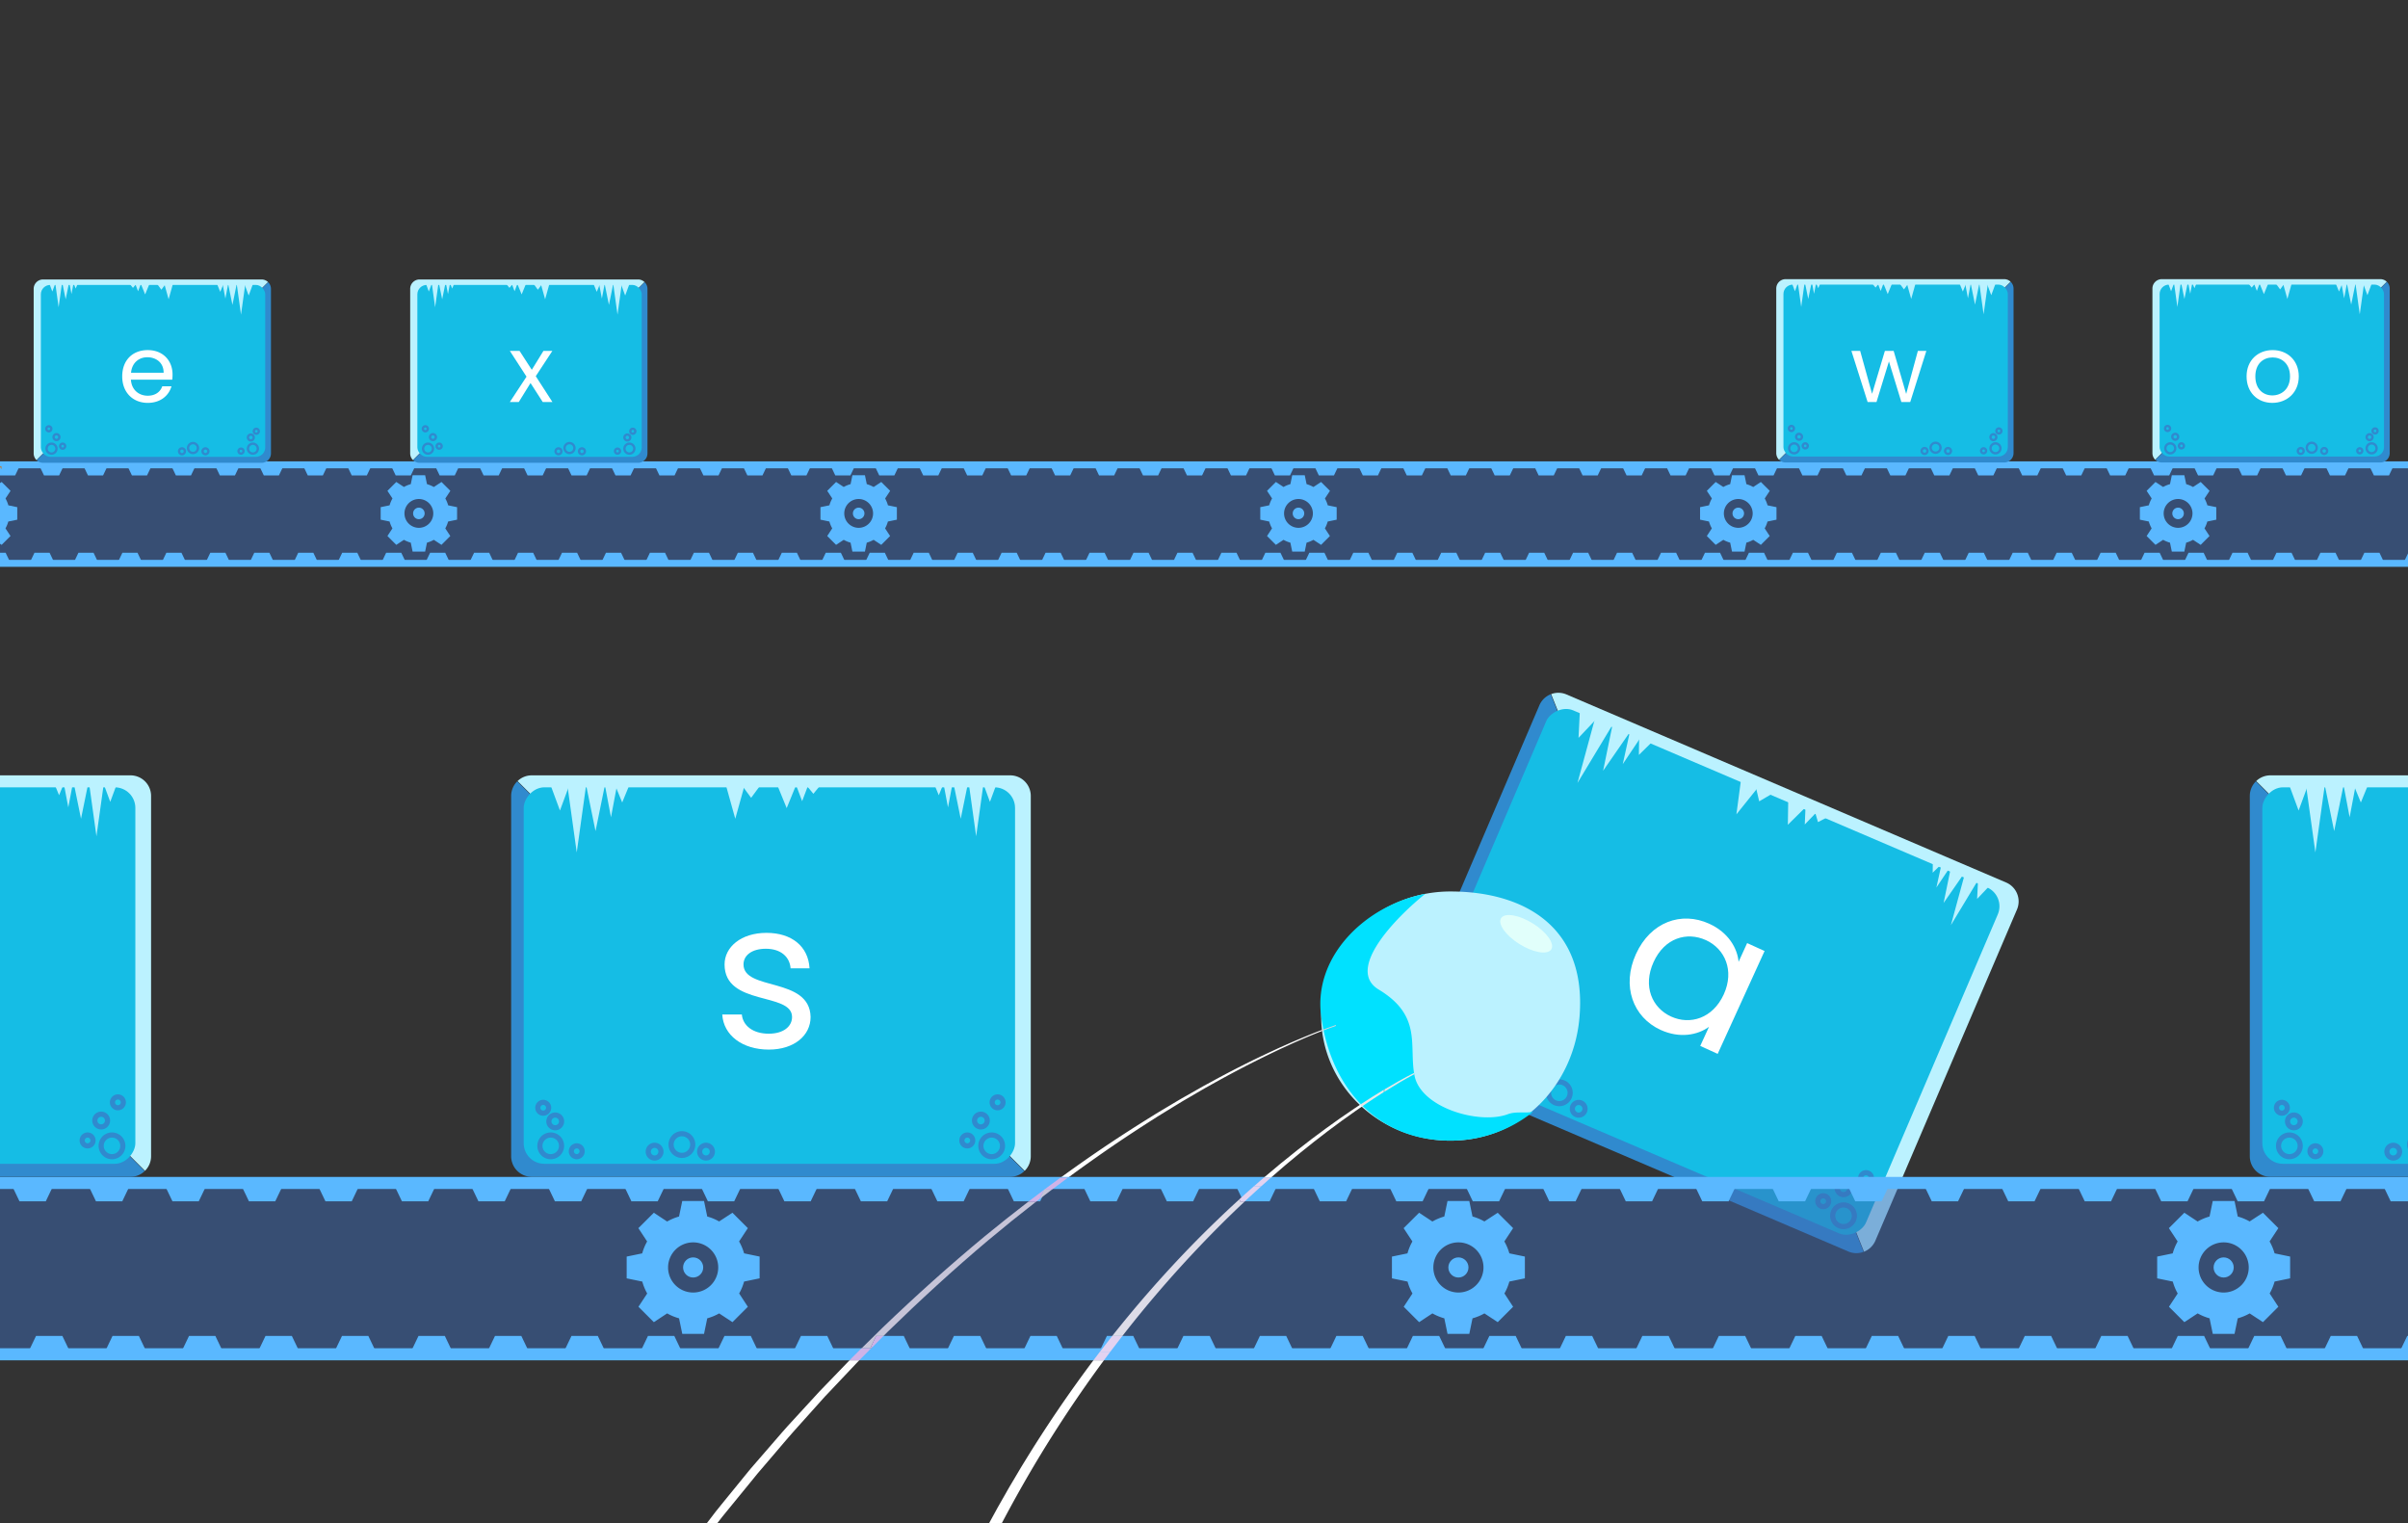
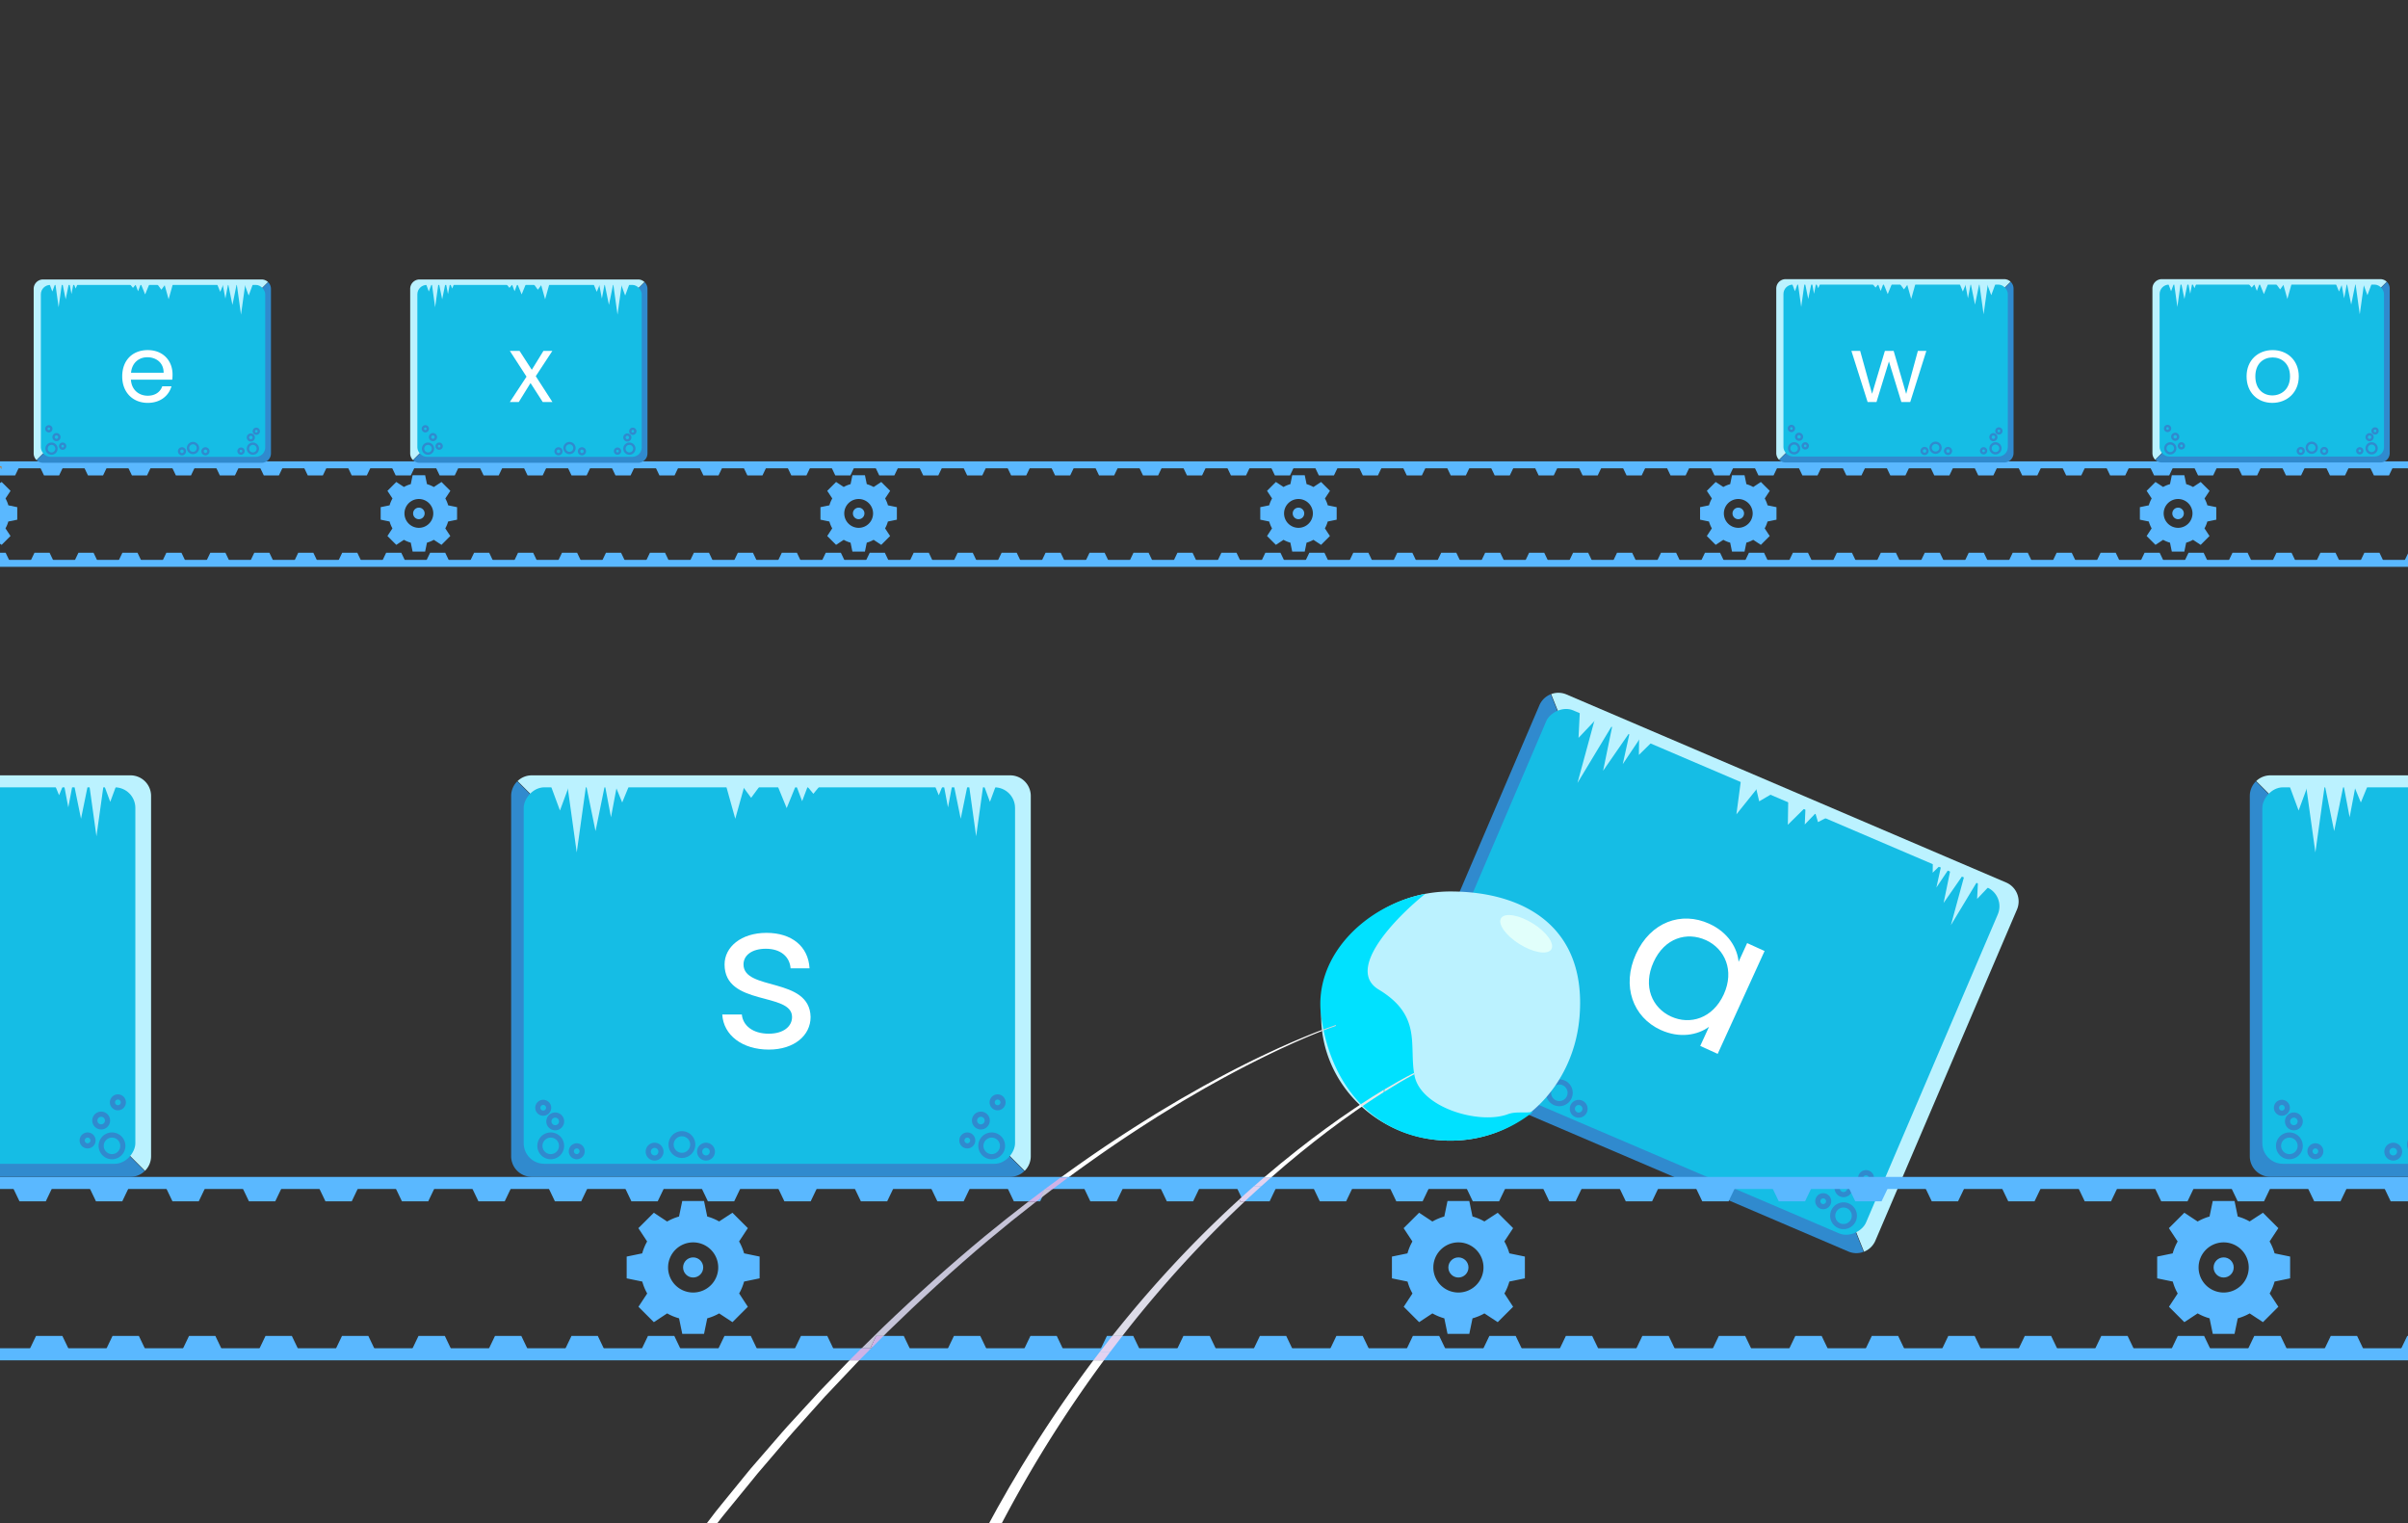
<svg xmlns="http://www.w3.org/2000/svg" xmlns:xlink="http://www.w3.org/1999/xlink" viewBox="0 0 2428.28 1536">
  <rect x="0" y="0" width="2428.28" height="1536" fill="#333333" stroke="none" />
  <defs>
    <clipPath id="a">
      <rect width="2428.28" height="1536" style="fill:none" />
    </clipPath>
    <clipPath id="b">
      <rect x="-1157.77" y="-4521.81" width="2048" height="1536" style="fill:none" />
    </clipPath>
    <symbol id="d" viewBox="0 0 77.05 77.05">
      <path d="M77.05,44.84V32.22l-9-1.86a30.6,30.6,0,0,0-2.86-6.9l5.08-7.71L61.31,6.82,53.6,11.9A30.8,30.8,0,0,0,46.7,9L44.84,0H32.22L30.36,9a30.15,30.15,0,0,0-6.9,2.86L15.75,6.82,6.82,15.74l5.08,7.71A30.8,30.8,0,0,0,9,30.35L0,32.21V44.83l9,1.86a30.15,30.15,0,0,0,2.86,6.9L6.82,61.3l8.92,8.92,7.71-5.07A30.31,30.31,0,0,0,30.35,68l1.86,9H44.83l1.86-9a30.6,30.6,0,0,0,6.9-2.86l7.71,5.08,8.92-8.92L65.15,53.6A30.31,30.31,0,0,0,68,46.7ZM38.52,53.05A14.53,14.53,0,1,1,53.05,38.52,14.52,14.52,0,0,1,38.52,53.05Z" style="fill:#5ab8ff" />
      <circle cx="38.52" cy="38.52" r="5.83" style="fill:#5ab8ff" />
    </symbol>
    <symbol id="c" viewBox="0 0 2553.85 106.3">
-       <rect x="10.73" y="6.73" width="2488.45" height="95.29" style="fill:#3c6ab5;opacity:0.5" />
      <polygon points="2519.13 7 19.13 7 16.79 0 2516.79 0 2519.13 7" style="fill:#5ab8ff" />
      <polygon points="30.59 14.15 15.34 14.15 10.97 5.03 34.95 5.03 30.59 14.15" style="fill:#5ab8ff" />
      <polygon points="74.92 14.15 59.67 14.15 55.3 5.03 79.28 5.03 74.92 14.15" style="fill:#5ab8ff" />
      <polygon points="119.25 14.15 104 14.15 99.64 5.03 123.61 5.03 119.25 14.15" style="fill:#5ab8ff" />
      <polygon points="163.58 14.15 148.33 14.15 143.97 5.03 167.94 5.03 163.58 14.15" style="fill:#5ab8ff" />
      <polygon points="207.91 14.15 192.66 14.15 188.29 5.03 212.27 5.03 207.91 14.15" style="fill:#5ab8ff" />
      <polygon points="252.24 14.15 236.99 14.15 232.63 5.03 256.6 5.03 252.24 14.15" style="fill:#5ab8ff" />
      <polygon points="296.57 14.15 281.32 14.15 276.96 5.03 300.93 5.03 296.57 14.15" style="fill:#5ab8ff" />
      <polygon points="340.9 14.15 325.65 14.15 321.29 5.03 345.26 5.03 340.9 14.15" style="fill:#5ab8ff" />
      <polygon points="385.23 14.15 369.98 14.15 365.62 5.03 389.6 5.03 385.23 14.15" style="fill:#5ab8ff" />
      <polygon points="429.56 14.15 414.31 14.15 409.95 5.03 433.93 5.03 429.56 14.15" style="fill:#5ab8ff" />
      <polygon points="473.89 14.15 458.64 14.15 454.28 5.03 478.26 5.03 473.89 14.15" style="fill:#5ab8ff" />
      <polygon points="518.22 14.15 502.97 14.15 498.61 5.03 522.59 5.03 518.22 14.15" style="fill:#5ab8ff" />
      <polygon points="562.55 14.15 547.3 14.15 542.94 5.03 566.92 5.03 562.55 14.15" style="fill:#5ab8ff" />
      <polygon points="606.88 14.15 591.63 14.15 587.27 5.03 611.25 5.03 606.88 14.15" style="fill:#5ab8ff" />
      <polygon points="651.21 14.15 635.96 14.15 631.6 5.03 655.58 5.03 651.21 14.15" style="fill:#5ab8ff" />
      <polygon points="695.54 14.15 680.29 14.15 675.93 5.03 699.91 5.03 695.54 14.15" style="fill:#5ab8ff" />
      <polygon points="739.88 14.15 724.62 14.15 720.26 5.03 744.24 5.03 739.88 14.15" style="fill:#5ab8ff" />
      <polygon points="784.21 14.15 768.95 14.15 764.59 5.03 788.57 5.03 784.21 14.15" style="fill:#5ab8ff" />
      <polygon points="828.53 14.15 813.28 14.15 808.92 5.03 832.9 5.03 828.53 14.15" style="fill:#5ab8ff" />
      <polygon points="872.87 14.15 857.61 14.15 853.25 5.03 877.23 5.03 872.87 14.15" style="fill:#5ab8ff" />
      <polygon points="917.2 14.15 901.95 14.15 897.58 5.03 921.56 5.03 917.2 14.15" style="fill:#5ab8ff" />
      <polygon points="961.53 14.15 946.27 14.15 941.91 5.03 965.89 5.03 961.53 14.15" style="fill:#5ab8ff" />
      <polygon points="1005.86 14.15 990.61 14.15 986.24 5.03 1010.22 5.03 1005.86 14.15" style="fill:#5ab8ff" />
      <polygon points="1050.19 14.15 1034.94 14.15 1030.57 5.03 1054.55 5.03 1050.19 14.15" style="fill:#5ab8ff" />
      <polygon points="1094.52 14.15 1079.27 14.15 1074.9 5.03 1098.88 5.03 1094.52 14.15" style="fill:#5ab8ff" />
      <polygon points="1138.85 14.15 1123.6 14.15 1119.23 5.03 1143.21 5.03 1138.85 14.15" style="fill:#5ab8ff" />
      <polygon points="1183.18 14.15 1167.93 14.15 1163.56 5.03 1187.54 5.03 1183.18 14.15" style="fill:#5ab8ff" />
      <polygon points="1227.51 14.15 1212.26 14.15 1207.89 5.03 1231.87 5.03 1227.51 14.15" style="fill:#5ab8ff" />
      <polygon points="1271.84 14.15 1256.59 14.15 1252.22 5.03 1276.2 5.03 1271.84 14.15" style="fill:#5ab8ff" />
      <polygon points="1316.17 14.15 1300.92 14.15 1296.56 5.03 1320.53 5.03 1316.17 14.15" style="fill:#5ab8ff" />
      <polygon points="1360.5 14.15 1345.25 14.15 1340.88 5.03 1364.86 5.03 1360.5 14.15" style="fill:#5ab8ff" />
      <polygon points="1404.83 14.15 1389.58 14.15 1385.21 5.03 1409.19 5.03 1404.83 14.15" style="fill:#5ab8ff" />
      <polygon points="1449.16 14.15 1433.91 14.15 1429.55 5.03 1453.52 5.03 1449.16 14.15" style="fill:#5ab8ff" />
      <polygon points="1493.49 14.15 1478.24 14.15 1473.88 5.03 1497.85 5.03 1493.49 14.15" style="fill:#5ab8ff" />
      <polygon points="1537.82 14.15 1522.57 14.15 1518.21 5.03 1542.18 5.03 1537.82 14.15" style="fill:#5ab8ff" />
      <polygon points="1582.15 14.15 1566.9 14.15 1562.54 5.03 1586.52 5.03 1582.15 14.15" style="fill:#5ab8ff" />
      <polygon points="1626.48 14.15 1611.23 14.15 1606.87 5.03 1630.85 5.03 1626.48 14.15" style="fill:#5ab8ff" />
      <polygon points="1670.81 14.15 1655.56 14.15 1651.2 5.03 1675.18 5.03 1670.81 14.15" style="fill:#5ab8ff" />
      <polygon points="1715.14 14.15 1699.89 14.15 1695.53 5.03 1719.51 5.03 1715.14 14.15" style="fill:#5ab8ff" />
      <polygon points="1759.47 14.15 1744.22 14.15 1739.86 5.03 1763.84 5.03 1759.47 14.15" style="fill:#5ab8ff" />
      <polygon points="1803.8 14.15 1788.55 14.15 1784.19 5.03 1808.17 5.03 1803.8 14.15" style="fill:#5ab8ff" />
      <polygon points="1848.13 14.15 1832.88 14.15 1828.52 5.03 1852.5 5.03 1848.13 14.15" style="fill:#5ab8ff" />
      <polygon points="1892.46 14.15 1877.21 14.15 1872.85 5.03 1896.83 5.03 1892.46 14.15" style="fill:#5ab8ff" />
      <polygon points="1936.79 14.15 1921.54 14.15 1917.18 5.03 1941.16 5.03 1936.79 14.15" style="fill:#5ab8ff" />
      <polygon points="1981.13 14.15 1965.87 14.15 1961.51 5.03 1985.49 5.03 1981.13 14.15" style="fill:#5ab8ff" />
      <polygon points="2025.45 14.15 2010.2 14.15 2005.84 5.03 2029.82 5.03 2025.45 14.15" style="fill:#5ab8ff" />
      <polygon points="2069.78 14.15 2054.53 14.15 2050.17 5.03 2074.15 5.03 2069.78 14.15" style="fill:#5ab8ff" />
      <polygon points="2114.12 14.15 2098.86 14.15 2094.5 5.03 2118.48 5.03 2114.12 14.15" style="fill:#5ab8ff" />
      <polygon points="2158.45 14.15 2143.2 14.15 2138.83 5.03 2162.81 5.03 2158.45 14.15" style="fill:#5ab8ff" />
      <polygon points="2202.78 14.15 2187.53 14.15 2183.16 5.03 2207.14 5.03 2202.78 14.15" style="fill:#5ab8ff" />
      <polygon points="2247.11 14.15 2231.86 14.15 2227.49 5.03 2251.47 5.03 2247.11 14.15" style="fill:#5ab8ff" />
      <polygon points="2291.44 14.15 2276.19 14.15 2271.82 5.03 2295.8 5.03 2291.44 14.15" style="fill:#5ab8ff" />
      <polygon points="2335.77 14.15 2320.52 14.15 2316.15 5.03 2340.13 5.03 2335.77 14.15" style="fill:#5ab8ff" />
      <polygon points="2380.1 14.15 2364.85 14.15 2360.48 5.03 2384.46 5.03 2380.1 14.15" style="fill:#5ab8ff" />
      <polygon points="2424.43 14.15 2409.18 14.15 2404.81 5.03 2428.79 5.03 2424.43 14.15" style="fill:#5ab8ff" />
      <polygon points="2468.76 14.15 2453.51 14.15 2449.14 5.03 2473.12 5.03 2468.76 14.15" style="fill:#5ab8ff" />
      <polygon points="2513.09 14.15 2497.84 14.15 2493.47 5.03 2517.45 5.03 2513.09 14.15" style="fill:#5ab8ff" />
      <polygon points="2553.85 99.3 53.85 99.3 51.52 106.3 2551.52 106.3 2553.85 99.3" style="fill:#5ab8ff" />
      <polygon points="65.31 92.15 50.06 92.15 45.7 101.26 69.67 101.26 65.31 92.15" style="fill:#5ab8ff" />
      <polygon points="109.64 92.15 94.39 92.15 90.03 101.26 114.01 101.26 109.64 92.15" style="fill:#5ab8ff" />
      <polygon points="153.97 92.15 138.72 92.15 134.36 101.26 158.34 101.26 153.97 92.15" style="fill:#5ab8ff" />
      <polygon points="198.3 92.15 183.05 92.15 178.69 101.26 202.67 101.26 198.3 92.15" style="fill:#5ab8ff" />
      <polygon points="242.63 92.15 227.38 92.15 223.02 101.26 247 101.26 242.63 92.15" style="fill:#5ab8ff" />
      <polygon points="286.96 92.15 271.71 92.15 267.35 101.26 291.33 101.26 286.96 92.15" style="fill:#5ab8ff" />
      <polygon points="331.29 92.15 316.04 92.15 311.68 101.26 335.66 101.26 331.29 92.15" style="fill:#5ab8ff" />
      <polygon points="375.63 92.15 360.37 92.15 356.01 101.26 379.99 101.26 375.63 92.15" style="fill:#5ab8ff" />
      <polygon points="419.95 92.15 404.7 92.15 400.34 101.26 424.32 101.26 419.95 92.15" style="fill:#5ab8ff" />
      <polygon points="464.29 92.15 449.03 92.15 444.67 101.26 468.65 101.26 464.29 92.15" style="fill:#5ab8ff" />
      <polygon points="508.62 92.15 493.36 92.15 489 101.26 512.98 101.26 508.62 92.15" style="fill:#5ab8ff" />
      <polygon points="552.95 92.15 537.7 92.15 533.33 101.26 557.31 101.26 552.95 92.15" style="fill:#5ab8ff" />
      <polygon points="597.28 92.15 582.02 92.15 577.66 101.26 601.64 101.26 597.28 92.15" style="fill:#5ab8ff" />
      <polygon points="641.61 92.15 626.36 92.15 621.99 101.26 645.97 101.26 641.61 92.15" style="fill:#5ab8ff" />
      <polygon points="685.94 92.15 670.69 92.15 666.32 101.26 690.3 101.26 685.94 92.15" style="fill:#5ab8ff" />
      <polygon points="730.27 92.15 715.02 92.15 710.65 101.26 734.63 101.26 730.27 92.15" style="fill:#5ab8ff" />
      <polygon points="774.6 92.15 759.35 92.15 754.98 101.26 778.96 101.26 774.6 92.15" style="fill:#5ab8ff" />
      <polygon points="818.93 92.15 803.68 92.15 799.31 101.26 823.29 101.26 818.93 92.15" style="fill:#5ab8ff" />
      <polygon points="863.26 92.15 848.01 92.15 843.64 101.26 867.62 101.26 863.26 92.15" style="fill:#5ab8ff" />
      <polygon points="907.59 92.15 892.34 92.15 887.97 101.26 911.95 101.26 907.59 92.15" style="fill:#5ab8ff" />
      <polygon points="951.92 92.15 936.67 92.15 932.3 101.26 956.28 101.26 951.92 92.15" style="fill:#5ab8ff" />
      <polygon points="996.25 92.15 981 92.15 976.63 101.26 1000.61 101.26 996.25 92.15" style="fill:#5ab8ff" />
      <polygon points="1040.58 92.15 1025.33 92.15 1020.97 101.26 1044.94 101.26 1040.58 92.15" style="fill:#5ab8ff" />
      <polygon points="1084.91 92.15 1069.66 92.15 1065.3 101.26 1089.27 101.26 1084.91 92.15" style="fill:#5ab8ff" />
      <polygon points="1129.24 92.15 1113.99 92.15 1109.63 101.26 1133.6 101.26 1129.24 92.15" style="fill:#5ab8ff" />
      <polygon points="1173.57 92.15 1158.32 92.15 1153.96 101.26 1177.93 101.26 1173.57 92.15" style="fill:#5ab8ff" />
      <polygon points="1217.9 92.15 1202.65 92.15 1198.29 101.26 1222.27 101.26 1217.9 92.15" style="fill:#5ab8ff" />
      <polygon points="1262.23 92.15 1246.98 92.15 1242.62 101.26 1266.6 101.26 1262.23 92.15" style="fill:#5ab8ff" />
      <polygon points="1306.56 92.15 1291.31 92.15 1286.95 101.26 1310.93 101.26 1306.56 92.15" style="fill:#5ab8ff" />
      <polygon points="1350.89 92.15 1335.64 92.15 1331.28 101.26 1355.26 101.26 1350.89 92.15" style="fill:#5ab8ff" />
      <polygon points="1395.22 92.15 1379.97 92.15 1375.61 101.26 1399.59 101.26 1395.22 92.15" style="fill:#5ab8ff" />
      <polygon points="1439.55 92.15 1424.3 92.15 1419.94 101.26 1443.92 101.26 1439.55 92.15" style="fill:#5ab8ff" />
      <polygon points="1483.88 92.15 1468.63 92.15 1464.27 101.26 1488.25 101.26 1483.88 92.15" style="fill:#5ab8ff" />
      <polygon points="1528.21 92.15 1512.96 92.15 1508.6 101.26 1532.58 101.26 1528.21 92.15" style="fill:#5ab8ff" />
      <polygon points="1572.54 92.15 1557.29 92.15 1552.93 101.26 1576.91 101.26 1572.54 92.15" style="fill:#5ab8ff" />
      <polygon points="1616.88 92.15 1601.62 92.15 1597.26 101.26 1621.24 101.26 1616.88 92.15" style="fill:#5ab8ff" />
      <polygon points="1661.2 92.15 1645.95 92.15 1641.59 101.26 1665.57 101.26 1661.2 92.15" style="fill:#5ab8ff" />
      <polygon points="1705.54 92.15 1690.28 92.15 1685.92 101.26 1709.9 101.26 1705.54 92.15" style="fill:#5ab8ff" />
      <polygon points="1749.87 92.15 1734.62 92.15 1730.25 101.26 1754.23 101.26 1749.87 92.15" style="fill:#5ab8ff" />
      <polygon points="1794.2 92.15 1778.94 92.15 1774.58 101.26 1798.56 101.26 1794.2 92.15" style="fill:#5ab8ff" />
      <polygon points="1838.53 92.15 1823.28 92.15 1818.91 101.26 1842.89 101.26 1838.53 92.15" style="fill:#5ab8ff" />
      <polygon points="1882.86 92.15 1867.61 92.15 1863.24 101.26 1887.22 101.26 1882.86 92.15" style="fill:#5ab8ff" />
      <polygon points="1927.19 92.15 1911.94 92.15 1907.57 101.26 1931.55 101.26 1927.19 92.15" style="fill:#5ab8ff" />
      <polygon points="1971.52 92.15 1956.27 92.15 1951.9 101.26 1975.88 101.26 1971.52 92.15" style="fill:#5ab8ff" />
      <polygon points="2015.85 92.15 2000.6 92.15 1996.23 101.26 2020.21 101.26 2015.85 92.15" style="fill:#5ab8ff" />
      <polygon points="2060.18 92.15 2044.93 92.15 2040.56 101.26 2064.54 101.26 2060.18 92.15" style="fill:#5ab8ff" />
      <polygon points="2104.51 92.15 2089.26 92.15 2084.89 101.26 2108.87 101.26 2104.51 92.15" style="fill:#5ab8ff" />
      <polygon points="2148.84 92.15 2133.59 92.15 2129.22 101.26 2153.2 101.26 2148.84 92.15" style="fill:#5ab8ff" />
      <polygon points="2193.17 92.15 2177.92 92.15 2173.55 101.26 2197.53 101.26 2193.17 92.15" style="fill:#5ab8ff" />
      <polygon points="2237.5 92.15 2222.25 92.15 2217.89 101.26 2241.86 101.26 2237.5 92.15" style="fill:#5ab8ff" />
      <polygon points="2281.83 92.15 2266.58 92.15 2262.22 101.26 2286.19 101.26 2281.83 92.15" style="fill:#5ab8ff" />
      <polygon points="2326.16 92.15 2310.91 92.15 2306.55 101.26 2330.52 101.26 2326.16 92.15" style="fill:#5ab8ff" />
      <polygon points="2370.49 92.15 2355.24 92.15 2350.88 101.26 2374.85 101.26 2370.49 92.15" style="fill:#5ab8ff" />
      <polygon points="2414.82 92.15 2399.57 92.15 2395.21 101.26 2419.18 101.26 2414.82 92.15" style="fill:#5ab8ff" />
      <polygon points="2459.15 92.15 2443.9 92.15 2439.54 101.26 2463.51 101.26 2459.15 92.15" style="fill:#5ab8ff" />
      <polygon points="2503.48 92.15 2488.23 92.15 2483.87 101.26 2507.84 101.26 2503.48 92.15" style="fill:#5ab8ff" />
      <polygon points="2547.81 92.15 2532.56 92.15 2528.2 101.26 2552.18 101.26 2547.81 92.15" style="fill:#5ab8ff" />
      <use width="77.05" height="77.05" transform="translate(0 13.96)" xlink:href="#d" />
      <use width="77.05" height="77.05" transform="translate(443.51 13.96)" xlink:href="#d" />
      <use width="77.05" height="77.05" transform="translate(887.01 13.96)" xlink:href="#d" />
      <use width="77.05" height="77.05" transform="translate(1330.52 13.96)" xlink:href="#d" />
      <use width="77.05" height="77.05" transform="translate(1774.02 13.96)" xlink:href="#d" />
      <use width="77.05" height="77.05" transform="translate(2217.53 13.96)" xlink:href="#d" />
    </symbol>
    <symbol id="j" viewBox="0 0 302.89 234">
      <path d="M3.56,230.51,16,218.08V26.64a12,12,0,0,1,12-12H287.84L299.15,3.33A11.91,11.91,0,0,0,290.89,0H12A12,12,0,0,0,0,12V222A12,12,0,0,0,3.56,230.51Z" style="fill:#bbf2ff" />
      <path d="M299.33,3.49,286.9,15.92V207.36a12,12,0,0,1-12,12H15.05L3.74,230.67A11.91,11.91,0,0,0,12,234H290.89a12,12,0,0,0,12-12V12A12,12,0,0,0,299.33,3.49Z" style="fill:#308ace" />
      <rect x="9.17" y="6.99" width="286.41" height="219.41" rx="12" style="fill:#15bde5" />
      <rect x="34.7" width="240" height="234" style="fill:none" />
      <polygon points="19.3 3.28 23.8 15.45 28.3 3.27 19.3 3.28" style="fill:#bbf2ff" />
      <polygon points="50.21 3.27 53.63 11.6 57.05 3.27 50.21 3.27" style="fill:#bbf2ff" />
      <polygon points="27.35 3.3 31.84 35.53 36.34 3.27 27.35 3.3" style="fill:#bbf2ff" />
      <polygon points="36.34 3.29 40.84 25.31 45.34 3.27 36.34 3.29" style="fill:#bbf2ff" />
      <polygon points="45.34 3.28 48.25 18.68 51.17 3.27 45.34 3.28" style="fill:#bbf2ff" />
      <polygon points="279.91 5.71 274.44 20.51 268.97 5.69 279.91 5.71" style="fill:#bbf2ff" />
      <polygon points="242.32 5.7 238.16 15.82 234 5.69 242.32 5.7" style="fill:#bbf2ff" />
      <polygon points="270.13 5.73 264.66 44.94 259.19 5.69 270.13 5.73" style="fill:#bbf2ff" />
      <polygon points="259.19 5.72 253.71 32.51 248.24 5.69 259.19 5.72" style="fill:#bbf2ff" />
      <polygon points="248.24 5.71 244.7 24.44 241.16 5.69 248.24 5.71" style="fill:#bbf2ff" />
      <polygon points="168.48 5.7 163.01 13.1 157.54 5.69 168.48 5.7" style="fill:#bbf2ff" />
      <polygon points="130.89 5.7 126.73 10.76 122.57 5.69 130.89 5.7" style="fill:#bbf2ff" />
      <polygon points="177.72 5.71 172.25 25.31 166.78 5.69 177.72 5.71" style="fill:#bbf2ff" />
      <polygon points="147.76 5.71 142.28 19.1 136.81 5.69 147.76 5.71" style="fill:#bbf2ff" />
      <polygon points="136.81 5.7 133.27 15.07 129.73 5.69 136.81 5.7" style="fill:#bbf2ff" />
      <path d="M22.78,223.75a7.81,7.81,0,1,1,7.81-7.8A7.81,7.81,0,0,1,22.78,223.75Zm0-12.61A4.81,4.81,0,1,0,27.59,216,4.81,4.81,0,0,0,22.78,211.14Z" style="fill:#308ace" />
      <path d="M29.09,206.39a5.2,5.2,0,1,1,5.2-5.19A5.2,5.2,0,0,1,29.09,206.39Zm0-7.39a2.2,2.2,0,1,0,2.2,2.2A2.2,2.2,0,0,0,29.09,199Z" style="fill:#308ace" />
      <path d="M19.3,195.25A4.66,4.66,0,1,1,24,190.6,4.66,4.66,0,0,1,19.3,195.25Zm0-6.31A1.66,1.66,0,1,0,21,190.6,1.65,1.65,0,0,0,19.3,188.94Z" style="fill:#308ace" />
      <path d="M279.82,223.75a7.81,7.81,0,1,1,7.81-7.8A7.81,7.81,0,0,1,279.82,223.75Zm0-12.61a4.81,4.81,0,1,0,4.81,4.81A4.82,4.82,0,0,0,279.82,211.14Z" style="fill:#308ace" />
      <path d="M203.35,223a7.81,7.81,0,1,1,7.81-7.81A7.81,7.81,0,0,1,203.35,223Zm0-12.62a4.81,4.81,0,1,0,4.81,4.81A4.81,4.81,0,0,0,203.35,210.37Z" style="fill:#308ace" />
      <path d="M277.21,206.89a5.2,5.2,0,1,1,5.19-5.2A5.2,5.2,0,0,1,277.21,206.89Zm0-7.39a2.2,2.2,0,1,0,2.19,2.19A2.19,2.19,0,0,0,277.21,199.5Z" style="fill:#308ace" />
      <path d="M189.31,224.52a5.2,5.2,0,1,1,5.2-5.19A5.21,5.21,0,0,1,189.31,224.52Zm0-7.39a2.2,2.2,0,1,0,2.2,2.2A2.21,2.21,0,0,0,189.31,217.13Z" style="fill:#308ace" />
      <path d="M219.27,224.52a5.2,5.2,0,1,1,5.2-5.19A5.2,5.2,0,0,1,219.27,224.52Zm0-7.39a2.2,2.2,0,1,0,2.2,2.2A2.21,2.21,0,0,0,219.27,217.13Z" style="fill:#308ace" />
      <path d="M284.18,198.4a4.65,4.65,0,1,1,4.66-4.65A4.65,4.65,0,0,1,284.18,198.4Zm0-6.3a1.65,1.65,0,1,0,1.66,1.65A1.65,1.65,0,0,0,284.18,192.1Z" style="fill:#308ace" />
      <path d="M264.66,223.75a4.65,4.65,0,1,1,4.65-4.65A4.66,4.66,0,0,1,264.66,223.75Zm0-6.3a1.65,1.65,0,1,0,1.65,1.65A1.65,1.65,0,0,0,264.66,217.45Z" style="fill:#308ace" />
      <path d="M37,217.45a4.66,4.66,0,1,1,4.66-4.66A4.66,4.66,0,0,1,37,217.45Zm0-6.31a1.66,1.66,0,1,0,1.66,1.65A1.65,1.65,0,0,0,37,211.14Z" style="fill:#308ace" />
    </symbol>
    <symbol id="o" viewBox="0 0 67.35 67">
      <path d="M67.14,33.5A33.5,33.5,0,0,1,33.64,67C15.13,67,1.51,52,.14,33.5-1.69,9,15.13,0,33.64,0A33.5,33.5,0,0,1,67.14,33.5Z" style="fill:#bbf2ff" />
      <path d="M40.14.63C47.52,6.78,61,20.9,52.21,26.38,40.82,33.5,44.46,41.5,42.93,49.53,41.28,58.2,26.08,62.75,18.71,59.88c-2.07-.8-4.4-.21-6.5-.63A33.36,33.36,0,0,0,33.64,67c18.5,0,30.93-13.63,33.5-33.5C69.22,17.36,55.53,3.66,40.14.63Z" style="fill:#00e1ff" />
      <ellipse cx="13.99" cy="11.37" rx="7.74" ry="3.27" transform="translate(-3.94 9.49) rotate(-33.1)" style="fill:#e1fffb" />
    </symbol>
    <symbol id="z" viewBox="0 0 2588.53 106.3">
      <rect y="4.03" width="2533.86" height="98.76" style="fill:#3c6ab5;opacity:0.5" />
      <polygon points="2553.81 7 53.81 7 51.47 0 2551.47 0 2553.81 7" style="fill:#5ab8ff" />
      <polygon points="65.27 14.15 50.02 14.15 45.65 5.03 69.63 5.03 65.27 14.15" style="fill:#5ab8ff" />
      <polygon points="109.6 14.15 94.35 14.15 89.98 5.03 113.96 5.03 109.6 14.15" style="fill:#5ab8ff" />
      <polygon points="153.93 14.15 138.68 14.15 134.31 5.03 158.29 5.03 153.93 14.15" style="fill:#5ab8ff" />
      <polygon points="198.26 14.15 183.01 14.15 178.65 5.03 202.62 5.03 198.26 14.15" style="fill:#5ab8ff" />
      <polygon points="242.59 14.15 227.34 14.15 222.98 5.03 246.95 5.03 242.59 14.15" style="fill:#5ab8ff" />
      <polygon points="286.92 14.15 271.67 14.15 267.31 5.03 291.28 5.03 286.92 14.15" style="fill:#5ab8ff" />
      <polygon points="331.25 14.15 316 14.15 311.64 5.03 335.61 5.03 331.25 14.15" style="fill:#5ab8ff" />
      <polygon points="375.58 14.15 360.33 14.15 355.97 5.03 379.94 5.03 375.58 14.15" style="fill:#5ab8ff" />
      <polygon points="419.91 14.15 404.66 14.15 400.3 5.03 424.27 5.03 419.91 14.15" style="fill:#5ab8ff" />
      <polygon points="464.24 14.15 448.99 14.15 444.63 5.03 468.61 5.03 464.24 14.15" style="fill:#5ab8ff" />
      <polygon points="508.57 14.15 493.32 14.15 488.96 5.03 512.94 5.03 508.57 14.15" style="fill:#5ab8ff" />
      <polygon points="552.9 14.15 537.65 14.15 533.29 5.03 557.27 5.03 552.9 14.15" style="fill:#5ab8ff" />
      <polygon points="597.23 14.15 581.98 14.15 577.62 5.03 601.6 5.03 597.23 14.15" style="fill:#5ab8ff" />
      <polygon points="641.56 14.15 626.31 14.15 621.95 5.03 645.93 5.03 641.56 14.15" style="fill:#5ab8ff" />
      <polygon points="685.89 14.15 670.64 14.15 666.28 5.03 690.26 5.03 685.89 14.15" style="fill:#5ab8ff" />
-       <polygon points="730.22 14.15 714.97 14.15 710.61 5.03 734.59 5.03 730.22 14.15" style="fill:#5ab8ff" />
      <polygon points="774.55 14.15 759.3 14.15 754.94 5.03 778.92 5.03 774.55 14.15" style="fill:#5ab8ff" />
      <polygon points="818.88 14.15 803.63 14.15 799.27 5.03 823.25 5.03 818.88 14.15" style="fill:#5ab8ff" />
      <polygon points="863.22 14.15 847.96 14.15 843.6 5.03 867.58 5.03 863.22 14.15" style="fill:#5ab8ff" />
      <polygon points="907.55 14.15 892.29 14.15 887.93 5.03 911.91 5.03 907.55 14.15" style="fill:#5ab8ff" />
      <polygon points="951.88 14.15 936.63 14.15 932.26 5.03 956.24 5.03 951.88 14.15" style="fill:#5ab8ff" />
      <polygon points="996.21 14.15 980.96 14.15 976.59 5.03 1000.57 5.03 996.21 14.15" style="fill:#5ab8ff" />
      <polygon points="1040.54 14.15 1025.29 14.15 1020.92 5.03 1044.9 5.03 1040.54 14.15" style="fill:#5ab8ff" />
      <polygon points="1084.87 14.15 1069.62 14.15 1065.25 5.03 1089.23 5.03 1084.87 14.15" style="fill:#5ab8ff" />
      <polygon points="1129.2 14.15 1113.95 14.15 1109.58 5.03 1133.56 5.03 1129.2 14.15" style="fill:#5ab8ff" />
      <polygon points="1173.53 14.15 1158.28 14.15 1153.91 5.03 1177.89 5.03 1173.53 14.15" style="fill:#5ab8ff" />
      <polygon points="1217.86 14.15 1202.61 14.15 1198.24 5.03 1222.22 5.03 1217.86 14.15" style="fill:#5ab8ff" />
      <polygon points="1262.19 14.15 1246.94 14.15 1242.57 5.03 1266.55 5.03 1262.19 14.15" style="fill:#5ab8ff" />
      <polygon points="1306.52 14.15 1291.27 14.15 1286.9 5.03 1310.88 5.03 1306.52 14.15" style="fill:#5ab8ff" />
      <polygon points="1350.85 14.15 1335.6 14.15 1331.23 5.03 1355.21 5.03 1350.85 14.15" style="fill:#5ab8ff" />
      <polygon points="1395.18 14.15 1379.93 14.15 1375.57 5.03 1399.54 5.03 1395.18 14.15" style="fill:#5ab8ff" />
      <polygon points="1439.51 14.15 1424.26 14.15 1419.89 5.03 1443.87 5.03 1439.51 14.15" style="fill:#5ab8ff" />
      <polygon points="1483.84 14.15 1468.59 14.15 1464.23 5.03 1488.2 5.03 1483.84 14.15" style="fill:#5ab8ff" />
      <polygon points="1528.17 14.15 1512.92 14.15 1508.56 5.03 1532.53 5.03 1528.17 14.15" style="fill:#5ab8ff" />
      <polygon points="1572.5 14.15 1557.25 14.15 1552.89 5.03 1576.87 5.03 1572.5 14.15" style="fill:#5ab8ff" />
      <polygon points="1616.83 14.15 1601.58 14.15 1597.22 5.03 1621.19 5.03 1616.83 14.15" style="fill:#5ab8ff" />
      <polygon points="1661.16 14.15 1645.91 14.15 1641.55 5.03 1665.53 5.03 1661.16 14.15" style="fill:#5ab8ff" />
-       <polygon points="1705.49 14.15 1690.24 14.15 1685.88 5.03 1709.86 5.03 1705.49 14.15" style="fill:#5ab8ff" />
      <polygon points="1749.82 14.15 1734.57 14.15 1730.21 5.03 1754.19 5.03 1749.82 14.15" style="fill:#5ab8ff" />
      <polygon points="1794.15 14.15 1778.9 14.15 1774.54 5.03 1798.52 5.03 1794.15 14.15" style="fill:#5ab8ff" />
      <polygon points="1838.48 14.15 1823.23 14.15 1818.87 5.03 1842.85 5.03 1838.48 14.15" style="fill:#5ab8ff" />
      <polygon points="1882.81 14.15 1867.56 14.15 1863.2 5.03 1887.18 5.03 1882.81 14.15" style="fill:#5ab8ff" />
      <polygon points="1927.14 14.15 1911.89 14.15 1907.53 5.03 1931.51 5.03 1927.14 14.15" style="fill:#5ab8ff" />
      <polygon points="1971.47 14.15 1956.22 14.15 1951.86 5.03 1975.84 5.03 1971.47 14.15" style="fill:#5ab8ff" />
      <polygon points="2015.81 14.15 2000.55 14.15 1996.19 5.03 2020.17 5.03 2015.81 14.15" style="fill:#5ab8ff" />
      <polygon points="2060.14 14.15 2044.88 14.15 2040.52 5.03 2064.5 5.03 2060.14 14.15" style="fill:#5ab8ff" />
      <polygon points="2104.47 14.15 2089.21 14.15 2084.85 5.03 2108.83 5.03 2104.47 14.15" style="fill:#5ab8ff" />
      <polygon points="2148.8 14.15 2133.55 14.15 2129.18 5.03 2153.16 5.03 2148.8 14.15" style="fill:#5ab8ff" />
      <polygon points="2193.13 14.15 2177.88 14.15 2173.51 5.03 2197.49 5.03 2193.13 14.15" style="fill:#5ab8ff" />
      <polygon points="2237.46 14.15 2222.2 14.15 2217.84 5.03 2241.82 5.03 2237.46 14.15" style="fill:#5ab8ff" />
      <polygon points="2281.79 14.15 2266.54 14.15 2262.17 5.03 2286.15 5.03 2281.79 14.15" style="fill:#5ab8ff" />
      <polygon points="2326.12 14.15 2310.87 14.15 2306.5 5.03 2330.48 5.03 2326.12 14.15" style="fill:#5ab8ff" />
-       <polygon points="2370.45 14.15 2355.2 14.15 2350.83 5.03 2374.81 5.03 2370.45 14.15" style="fill:#5ab8ff" />
      <polygon points="2414.78 14.15 2399.53 14.15 2395.16 5.03 2419.14 5.03 2414.78 14.15" style="fill:#5ab8ff" />
      <polygon points="2459.11 14.15 2443.86 14.15 2439.49 5.03 2463.47 5.03 2459.11 14.15" style="fill:#5ab8ff" />
      <polygon points="2503.44 14.15 2488.19 14.15 2483.82 5.03 2507.8 5.03 2503.44 14.15" style="fill:#5ab8ff" />
      <polygon points="2547.77 14.15 2532.52 14.15 2528.15 5.03 2552.13 5.03 2547.77 14.15" style="fill:#5ab8ff" />
-       <polygon points="2588.53 99.3 88.53 99.3 86.2 106.3 2586.2 106.3 2588.53 99.3" style="fill:#5ab8ff" />
      <polygon points="99.99 92.15 84.74 92.15 80.38 101.26 104.36 101.26 99.99 92.15" style="fill:#5ab8ff" />
      <polygon points="144.32 92.15 129.07 92.15 124.71 101.26 148.69 101.26 144.32 92.15" style="fill:#5ab8ff" />
      <polygon points="188.65 92.15 173.4 92.15 169.04 101.26 193.02 101.26 188.65 92.15" style="fill:#5ab8ff" />
      <polygon points="232.98 92.15 217.73 92.15 213.37 101.26 237.35 101.26 232.98 92.15" style="fill:#5ab8ff" />
      <polygon points="277.31 92.15 262.06 92.15 257.7 101.26 281.68 101.26 277.31 92.15" style="fill:#5ab8ff" />
      <polygon points="321.64 92.15 306.39 92.15 302.03 101.26 326.01 101.26 321.64 92.15" style="fill:#5ab8ff" />
      <polygon points="365.97 92.15 350.72 92.15 346.36 101.26 370.34 101.26 365.97 92.15" style="fill:#5ab8ff" />
      <polygon points="410.31 92.15 395.05 92.15 390.69 101.26 414.67 101.26 410.31 92.15" style="fill:#5ab8ff" />
      <polygon points="454.63 92.15 439.38 92.15 435.02 101.26 459 101.26 454.63 92.15" style="fill:#5ab8ff" />
      <polygon points="498.96 92.15 483.71 92.15 479.35 101.26 503.33 101.26 498.96 92.15" style="fill:#5ab8ff" />
      <polygon points="543.3 92.15 528.04 92.15 523.68 101.26 547.66 101.26 543.3 92.15" style="fill:#5ab8ff" />
      <polygon points="587.63 92.15 572.38 92.15 568.01 101.26 591.99 101.26 587.63 92.15" style="fill:#5ab8ff" />
      <polygon points="631.96 92.15 616.71 92.15 612.34 101.26 636.32 101.26 631.96 92.15" style="fill:#5ab8ff" />
      <polygon points="676.29 92.15 661.04 92.15 656.67 101.26 680.65 101.26 676.29 92.15" style="fill:#5ab8ff" />
      <polygon points="720.62 92.15 705.37 92.15 701 101.26 724.98 101.26 720.62 92.15" style="fill:#5ab8ff" />
      <polygon points="764.95 92.15 749.7 92.15 745.33 101.26 769.31 101.26 764.95 92.15" style="fill:#5ab8ff" />
      <polygon points="809.28 92.15 794.03 92.15 789.66 101.26 813.64 101.26 809.28 92.15" style="fill:#5ab8ff" />
      <polygon points="853.61 92.15 838.36 92.15 833.99 101.26 857.97 101.26 853.61 92.15" style="fill:#5ab8ff" />
      <polygon points="897.94 92.15 882.69 92.15 878.32 101.26 902.3 101.26 897.94 92.15" style="fill:#5ab8ff" />
      <polygon points="942.27 92.15 927.02 92.15 922.65 101.26 946.63 101.26 942.27 92.15" style="fill:#5ab8ff" />
      <polygon points="986.6 92.15 971.35 92.15 966.99 101.26 990.96 101.26 986.6 92.15" style="fill:#5ab8ff" />
      <polygon points="1030.93 92.15 1015.68 92.15 1011.32 101.26 1035.29 101.26 1030.93 92.15" style="fill:#5ab8ff" />
      <polygon points="1075.26 92.15 1060.01 92.15 1055.64 101.26 1079.62 101.26 1075.26 92.15" style="fill:#5ab8ff" />
      <polygon points="1119.59 92.15 1104.34 92.15 1099.98 101.26 1123.95 101.26 1119.59 92.15" style="fill:#5ab8ff" />
      <polygon points="1163.92 92.15 1148.67 92.15 1144.31 101.26 1168.28 101.26 1163.92 92.15" style="fill:#5ab8ff" />
      <polygon points="1208.25 92.15 1193 92.15 1188.64 101.26 1212.62 101.26 1208.25 92.15" style="fill:#5ab8ff" />
      <polygon points="1252.58 92.15 1237.33 92.15 1232.97 101.26 1256.94 101.26 1252.58 92.15" style="fill:#5ab8ff" />
      <polygon points="1296.91 92.15 1281.66 92.15 1277.3 101.26 1301.28 101.26 1296.91 92.15" style="fill:#5ab8ff" />
      <polygon points="1341.24 92.15 1325.99 92.15 1321.63 101.26 1345.61 101.26 1341.24 92.15" style="fill:#5ab8ff" />
      <polygon points="1385.57 92.15 1370.32 92.15 1365.96 101.26 1389.94 101.26 1385.57 92.15" style="fill:#5ab8ff" />
      <polygon points="1429.9 92.15 1414.65 92.15 1410.29 101.26 1434.27 101.26 1429.9 92.15" style="fill:#5ab8ff" />
      <polygon points="1474.23 92.15 1458.98 92.15 1454.62 101.26 1478.6 101.26 1474.23 92.15" style="fill:#5ab8ff" />
      <polygon points="1518.56 92.15 1503.31 92.15 1498.95 101.26 1522.93 101.26 1518.56 92.15" style="fill:#5ab8ff" />
      <polygon points="1562.89 92.15 1547.64 92.15 1543.28 101.26 1567.26 101.26 1562.89 92.15" style="fill:#5ab8ff" />
      <polygon points="1607.22 92.15 1591.97 92.15 1587.61 101.26 1611.59 101.26 1607.22 92.15" style="fill:#5ab8ff" />
      <polygon points="1651.56 92.15 1636.3 92.15 1631.94 101.26 1655.92 101.26 1651.56 92.15" style="fill:#5ab8ff" />
      <polygon points="1695.88 92.15 1680.63 92.15 1676.27 101.26 1700.25 101.26 1695.88 92.15" style="fill:#5ab8ff" />
      <polygon points="1740.22 92.15 1724.96 92.15 1720.6 101.26 1744.58 101.26 1740.22 92.15" style="fill:#5ab8ff" />
      <polygon points="1784.55 92.15 1769.3 92.15 1764.93 101.26 1788.91 101.26 1784.55 92.15" style="fill:#5ab8ff" />
      <polygon points="1828.88 92.15 1813.63 92.15 1809.26 101.26 1833.24 101.26 1828.88 92.15" style="fill:#5ab8ff" />
      <polygon points="1873.21 92.15 1857.95 92.15 1853.59 101.26 1877.57 101.26 1873.21 92.15" style="fill:#5ab8ff" />
      <polygon points="1917.54 92.15 1902.29 92.15 1897.92 101.26 1921.9 101.26 1917.54 92.15" style="fill:#5ab8ff" />
      <polygon points="1961.87 92.15 1946.62 92.15 1942.25 101.26 1966.23 101.26 1961.87 92.15" style="fill:#5ab8ff" />
      <polygon points="2006.2 92.15 1990.95 92.15 1986.58 101.26 2010.56 101.26 2006.2 92.15" style="fill:#5ab8ff" />
      <polygon points="2050.53 92.15 2035.28 92.15 2030.91 101.26 2054.89 101.26 2050.53 92.15" style="fill:#5ab8ff" />
      <polygon points="2094.86 92.15 2079.61 92.15 2075.24 101.26 2099.22 101.26 2094.86 92.15" style="fill:#5ab8ff" />
      <polygon points="2139.19 92.15 2123.94 92.15 2119.57 101.26 2143.55 101.26 2139.19 92.15" style="fill:#5ab8ff" />
      <polygon points="2183.52 92.15 2168.27 92.15 2163.9 101.26 2187.88 101.26 2183.52 92.15" style="fill:#5ab8ff" />
      <polygon points="2227.85 92.15 2212.6 92.15 2208.24 101.26 2232.21 101.26 2227.85 92.15" style="fill:#5ab8ff" />
      <polygon points="2272.18 92.15 2256.93 92.15 2252.57 101.26 2276.54 101.26 2272.18 92.15" style="fill:#5ab8ff" />
      <polygon points="2316.51 92.15 2301.26 92.15 2296.9 101.26 2320.87 101.26 2316.51 92.15" style="fill:#5ab8ff" />
      <polygon points="2360.84 92.15 2345.59 92.15 2341.23 101.26 2365.2 101.26 2360.84 92.15" style="fill:#5ab8ff" />
      <polygon points="2405.17 92.15 2389.92 92.15 2385.56 101.26 2409.53 101.26 2405.17 92.15" style="fill:#5ab8ff" />
      <polygon points="2449.5 92.15 2434.25 92.15 2429.89 101.26 2453.86 101.26 2449.5 92.15" style="fill:#5ab8ff" />
      <polygon points="2493.83 92.15 2478.58 92.15 2474.22 101.26 2498.2 101.26 2493.83 92.15" style="fill:#5ab8ff" />
      <polygon points="2538.16 92.15 2522.91 92.15 2518.55 101.26 2542.53 101.26 2538.16 92.15" style="fill:#5ab8ff" />
      <polygon points="2582.49 92.15 2567.24 92.15 2562.88 101.26 2586.86 101.26 2582.49 92.15" style="fill:#5ab8ff" />
      <use width="77.05" height="77.05" transform="translate(257.68 14.83)" xlink:href="#d" />
      <use width="77.05" height="77.05" transform="translate(701.19 14.83)" xlink:href="#d" />
      <use width="77.05" height="77.05" transform="translate(1144.69 14.83)" xlink:href="#d" />
      <use width="77.05" height="77.05" transform="translate(1588.2 14.83)" xlink:href="#d" />
      <use width="77.05" height="77.05" transform="translate(2031.71 14.83)" xlink:href="#d" />
      <path d="M2552.26,59.67V47.05l-9-1.86a30.8,30.8,0,0,0-2.86-6.9l5.08-7.71-8.92-8.92-7.71,5.08a30.34,30.34,0,0,0-6.9-2.86l-1.86-9h-12.62l-1.86,9a30.12,30.12,0,0,0-6.9,2.85L2491,21.66,2482,30.58l5.07,7.71a30.6,30.6,0,0,0-2.86,6.9l-9,1.86V59.67l9,1.86a31,31,0,0,0,2.86,6.9L2482,76.14l8.92,8.92,7.71-5.08a31,31,0,0,0,6.9,2.86l1.86,9H2520l1.86-9a30.15,30.15,0,0,0,6.9-2.86l7.71,5.08,8.93-8.92-5.08-7.71a30.6,30.6,0,0,0,2.86-6.9Zm-38.52,8.21a14.52,14.52,0,1,1,14.52-14.52A14.53,14.53,0,0,1,2513.74,67.88Z" style="fill:#5ab8ff" />
      <circle cx="2513.74" cy="53.36" r="5.83" style="fill:#5ab8ff" />
    </symbol>
  </defs>
  <g style="clip-path:url(#a)">
    <use width="2553.85" height="106.3" transform="translate(-59.63 465.2)" xlink:href="#c" />
    <use width="302.89" height="234" transform="translate(33.96 281.78) scale(0.79)" xlink:href="#j" />
    <path d="M149,406.22c-14.83,0-25.75-10.34-25.75-26.71S133.74,353,149,353s25,10.53,25,24.64a47.18,47.18,0,0,1-.28,5.18H132c.7,10.42,8.11,16.18,17,16.18,7.79,0,12.73-4,14.63-9.5h9.31C170.23,398.88,161.87,406.22,149,406.22Zm-16.82-30.38H165c.1-10.07-7.5-15.62-16.43-15.62-8.46,0-15.49,5.55-16.44,15.62Z" style="fill:#fff" />
    <use width="302.89" height="234" transform="translate(413.63 281.78) scale(0.79)" xlink:href="#j" />
    <path d="M535,386.19l-11.87,19.19h-9l16.82-25.59-16.82-26h9.79l12.35,19.1L548,353.82h9l-16.72,25.5,16.81,26.06h-9.78Z" style="fill:#fff" />
    <use width="302.89" height="234" transform="translate(2170.56 281.46) scale(0.79)" xlink:href="#j" />
    <use width="302.89" height="234" transform="translate(1791.22 281.46) scale(0.79)" xlink:href="#j" />
    <path d="M1867,353.82h8.84l12,43.28,12.92-43.28h8.84l12.63,43.37,11.79-43.37h8.55l-16.25,51.56h-8.93l-12.54-40.93-12.55,40.93h-8.93Z" style="fill:#fff" />
    <path d="M2291.44,406.22c-14.72,0-25.94-10.34-25.94-26.71S2277.1,353,2291.82,353s26.32,10.25,26.32,26.53-11.87,26.69-26.7,26.69Zm0-7.52c9,0,17.87-6.12,17.87-19.19s-8.65-19.1-17.58-19.1c-9.12,0-17.39,6.11-17.39,19.1s8.08,19.19,17.1,19.19Z" style="fill:#fff" />
    <path d="M1497.06,982.69l-8.75,21.35,11.8,4.84a13.48,13.48,0,0,1,24.75,10.12l11.8,4.83,8.75-21.35a26.13,26.13,0,1,0-48-20.71c-.13.3-.25.6-.37.9Z" style="fill:#ffae13" />
    <path d="M1523.37,987.39a26.1,26.1,0,0,0,23.06-1.65,26,26,0,0,1-1,16.75l-8.75,21.36-11.8-4.84a13.48,13.48,0,0,0-24.74-10.13l-11.8-4.84,8.75-21.36a26,26,0,0,1,11-12.65,26.48,26.48,0,0,0,1.11,3.25,26.06,26.06,0,0,0,14.17,14.11Z" style="fill:#ff9000" />
    <use width="302.89" height="234" transform="matrix(-1.59, -0.68, -0.68, 1.59, 2042.12, 898)" xlink:href="#j" />
    <use width="67.35" height="67" transform="matrix(-3.89, 0, 0, 3.75, 1593.44, 898.87)" xlink:href="#o" />
    <path d="M1723.65,931.41c19.49,8.9,28.38,24.84,29.58,38.41l8.63-18.91,17.58,8-47.29,103.71-17.59-8,8.84-19.27c-11.42,8.3-29.46,11.93-48.76,3.13-27.91-12.73-39.57-44.35-24.9-76.52,14.72-32.4,45.81-43.36,73.91-30.55Zm-3.38,16.52c-19.14-8.7-41.66-2.31-52.77,22.12s-1.46,46.2,17.65,54.93,42,2,53.16-22.39c10.94-24.06,1.07-45.94-18-54.66Z" style="fill:#fff" />
    <use width="302.89" height="234" transform="matrix(-1.73, 0, 0, 1.73, 1039.46, 781.78)" xlink:href="#j" />
    <path d="M775.35,1058.3c-26.89,0-45.79-14.56-47-35.36h19.74c1,11,10.93,19.34,27.1,19.34,15.13,0,23.53-7.49,23.53-16.85,0-25.37-68.06-10.6-68.06-53,0-17.47,16.59-31.82,42.22-31.82,25.42,0,42.22,13.52,43.48,35.78H797.25c-.84-11.44-9.66-19.76-25-19.76-14.07,0-22.48,6.65-22.48,15.8,0,27,66.8,12.28,67.65,53,0,18.72-16.65,32.87-42.07,32.87Z" style="fill:#fff" />
    <path d="M1333,1038.53a6.72,6.72,0,0,0,.16,1c-6.05,2.37-12.06,4.86-18,7.4-5.27,2.29-10.56,4.54-15.77,7l-7.85,3.59c-2.61,1.2-5.18,2.47-7.78,3.71q-31.1,14.91-61.19,31.8l-7.53,4.2-7.45,4.33-14.89,8.69c-4.94,3-9.81,6-14.72,9l-7.35,4.51L1167,1126l-3.63,2.33c-19.39,12.35-38.55,25-57.33,38.3q-14.6,10.21-28.94,20.78h-7.55q16.92-12.32,34.15-24.16c19-13.06,38.35-25.57,57.93-37.71l3.66-2.29L1169,1121l7.42-4.43c5-2.93,9.88-5.93,14.86-8.82l15-8.53,7.52-4.26,7.6-4.11q30.3-16.64,61.68-31.13c2.61-1.21,5.21-2.46,7.84-3.63l7.9-3.49c5.25-2.37,10.58-4.56,15.88-6.8,6.09-2.5,12.2-5,18.35-7.27Z" style="fill:#fff" />
    <path d="M1347,1033.57l.25.78q-7.08,2.45-14.06,5.19c-.05-.33-.11-.68-.16-1,4.62-1.74,9.27-3.41,14-5Z" style="fill:#d9d9d9" />
    <use width="2553.85" height="106.3" transform="matrix(-1.74, 0, 0, 1.74, 3081.12, 1186.66)" xlink:href="#c" />
    <path d="M856.73,1371.61h9.76c-.73.73-1.44,1.47-2.15,2.22l-5.92,6.26-11.84,12.52-11.83,12.52-3,3.13-2.87,3.21-5.75,6.42-23,25.65c-1.94,2.12-3.8,4.31-5.66,6.49l-5.6,6.55-11.18,13.1-11.19,13.09-2.8,3.27-2.71,3.35-5.44,6.68-21.79,26.67c-1.82,2.23-3.67,4.42-5.45,6.68l-5.12,6.58H712.67l3.79-4.94,5.25-6.87c1.77-2.28,3.62-4.49,5.42-6.74L749,1490.61l5.47-6.7,2.75-3.34,2.83-3.27,11.33-13.07,11.32-13.07,5.66-6.54c1.89-2.18,3.76-4.37,5.73-6.48l23.4-25.47,5.85-6.37,2.92-3.18,3-3.11,12-12.43,12-12.44,3.41-3.53Z" style="fill:#fff" />
    <path d="M1036.66,1211.9q-22,16.9-43.46,34.51c-35.52,29.39-69.81,60.24-103.08,92.17l-21.26,20.9h8.67l5.93-12.39h7.46l3.79-3.8c32.91-32.1,66.76-63.16,101.91-92.77q23.61-19.76,47.93-38.62Zm16.08-12.19-4.45,9.29q6.21-4.79,12.44-9.49H1053Z" style="fill:#c6c4d8" />
    <path d="M1069.46,1187.38H1077q-8.16,6-16.27,12.13H1053q8.19-6.12,16.45-12.13Z" style="fill:#cfb3e7" />
    <path d="M1052.75,1199.71l-4.45,9.29-3.75,2.9h-7.89q8-6.15,16.09-12.19Z" style="fill:#cfb3e7" />
    <path d="M868.86,1359.48h8.67l-1,2-6.17,6.2c-1.29,1.31-2.61,2.6-3.9,3.91H856.7l2.6-2.69c2-2.09,4.09-4.06,6.13-6.1l3.4-3.34Z" style="fill:#cfb3e7" />
    <path d="M883.46,1347.09h7.46l-14.36,14.41,1-2Z" style="fill:#cfb3e7" />
    <path d="M1425.74,1081.94l.57,1.14c-10.09,5.3-19.89,11.23-29.57,17.29-.16-.68-.31-1.37-.45-2,9.65-5.76,19.37-11.36,29.45-16.39Z" style="fill:#e8e8e8" />
    <path d="M1371.82,1113.71c.63.61,1.27,1.21,1.91,1.8q-3.33,2.28-6.64,4.59-14.34,10-28.25,20.54t-27.47,21.59q-15.11,12.27-29.7,25.15h-7.13q16.88-14.49,34.37-28.23c9.17-7.25,18.5-14.28,27.94-21.18s19-13.61,28.71-20.11Q1368.68,1115.78,1371.82,1113.71Z" style="fill:#fff" />
    <path d="M1395,1099.1c.16.67.33,1.33.51,2q-11,7-21.79,14.37c-.64-.59-1.28-1.19-1.91-1.8q11.46-7.51,23.19-14.61Z" style="fill:#e8e8e8" />
    <path d="M1396.29,1098.33c.14.67.29,1.36.45,2l-.57.36-.65.41c-.18-.67-.35-1.33-.51-2l.12-.07c.38-.24.77-.47,1.16-.7Z" style="fill:#d1d1d1" />
    <path d="M1249.74,1209.31l1.24,2.59h3.74q-23.43,22-45.57,45.37-40.89,43-77.33,89.82h-10.26a1201.78,1201.78,0,0,1,83-94.26q22-22.38,45.19-43.52Z" style="fill:#dddce8" />
    <path d="M1274.54,1187.38h7.13q-4.92,4.33-9.79,8.72h-7.38q5-4.39,10-8.72Z" style="fill:#e2d2f0" />
    <path d="M1264.5,1196.1h7.38q-6.62,6-13.14,12l-4,3.76H1251l-1.24-2.59,5.51-5q4.62-4.14,9.25-8.22Z" style="fill:#e2d2f0" />
    <path d="M1102.62,1371.61h10.59a1276,1276,0,0,0-71.62,108.06q-16.39,27.78-31.42,56.33H997.34l.4-.71,8.44-15.42,8.7-15.26c2.86-5.11,5.9-10.12,8.89-15.16s5.93-10.1,9-15q32.43-53,69.8-102.79Z" style="fill:#fff" />
    <path d="M1109.24,1362.89h10.48q-3.27,4.35-6.51,8.72h-10.59Q1105.92,1367.23,1109.24,1362.89Z" style="fill:#e2d2f0" />
    <path d="M1121.56,1347.09h10.26q-6.12,7.85-12.1,15.8h-10.48Q1115.33,1354.9,1121.56,1347.09Z" style="fill:#e2d2f0" />
    <path d="M2424.54,1536H1.54V0h2423Z" style="fill:none" />
    <path d="M1.42,470.21v3l-.48-1-.94-2Z" style="fill:#ce7115" />
    <use width="302.89" height="234" transform="matrix(-1.73, 0, 0, 1.73, 152.35, 781.78)" xlink:href="#j" />
    <use width="302.89" height="234" transform="matrix(-1.73, 0, 0, 1.73, 2792.75, 781.78)" xlink:href="#j" />
  </g>
  <g style="clip-path:url(#b)">
    <use width="2588.53" height="106.3" transform="translate(-3217.4 -3734.83) scale(1.73)" xlink:href="#z" />
  </g>
</svg>